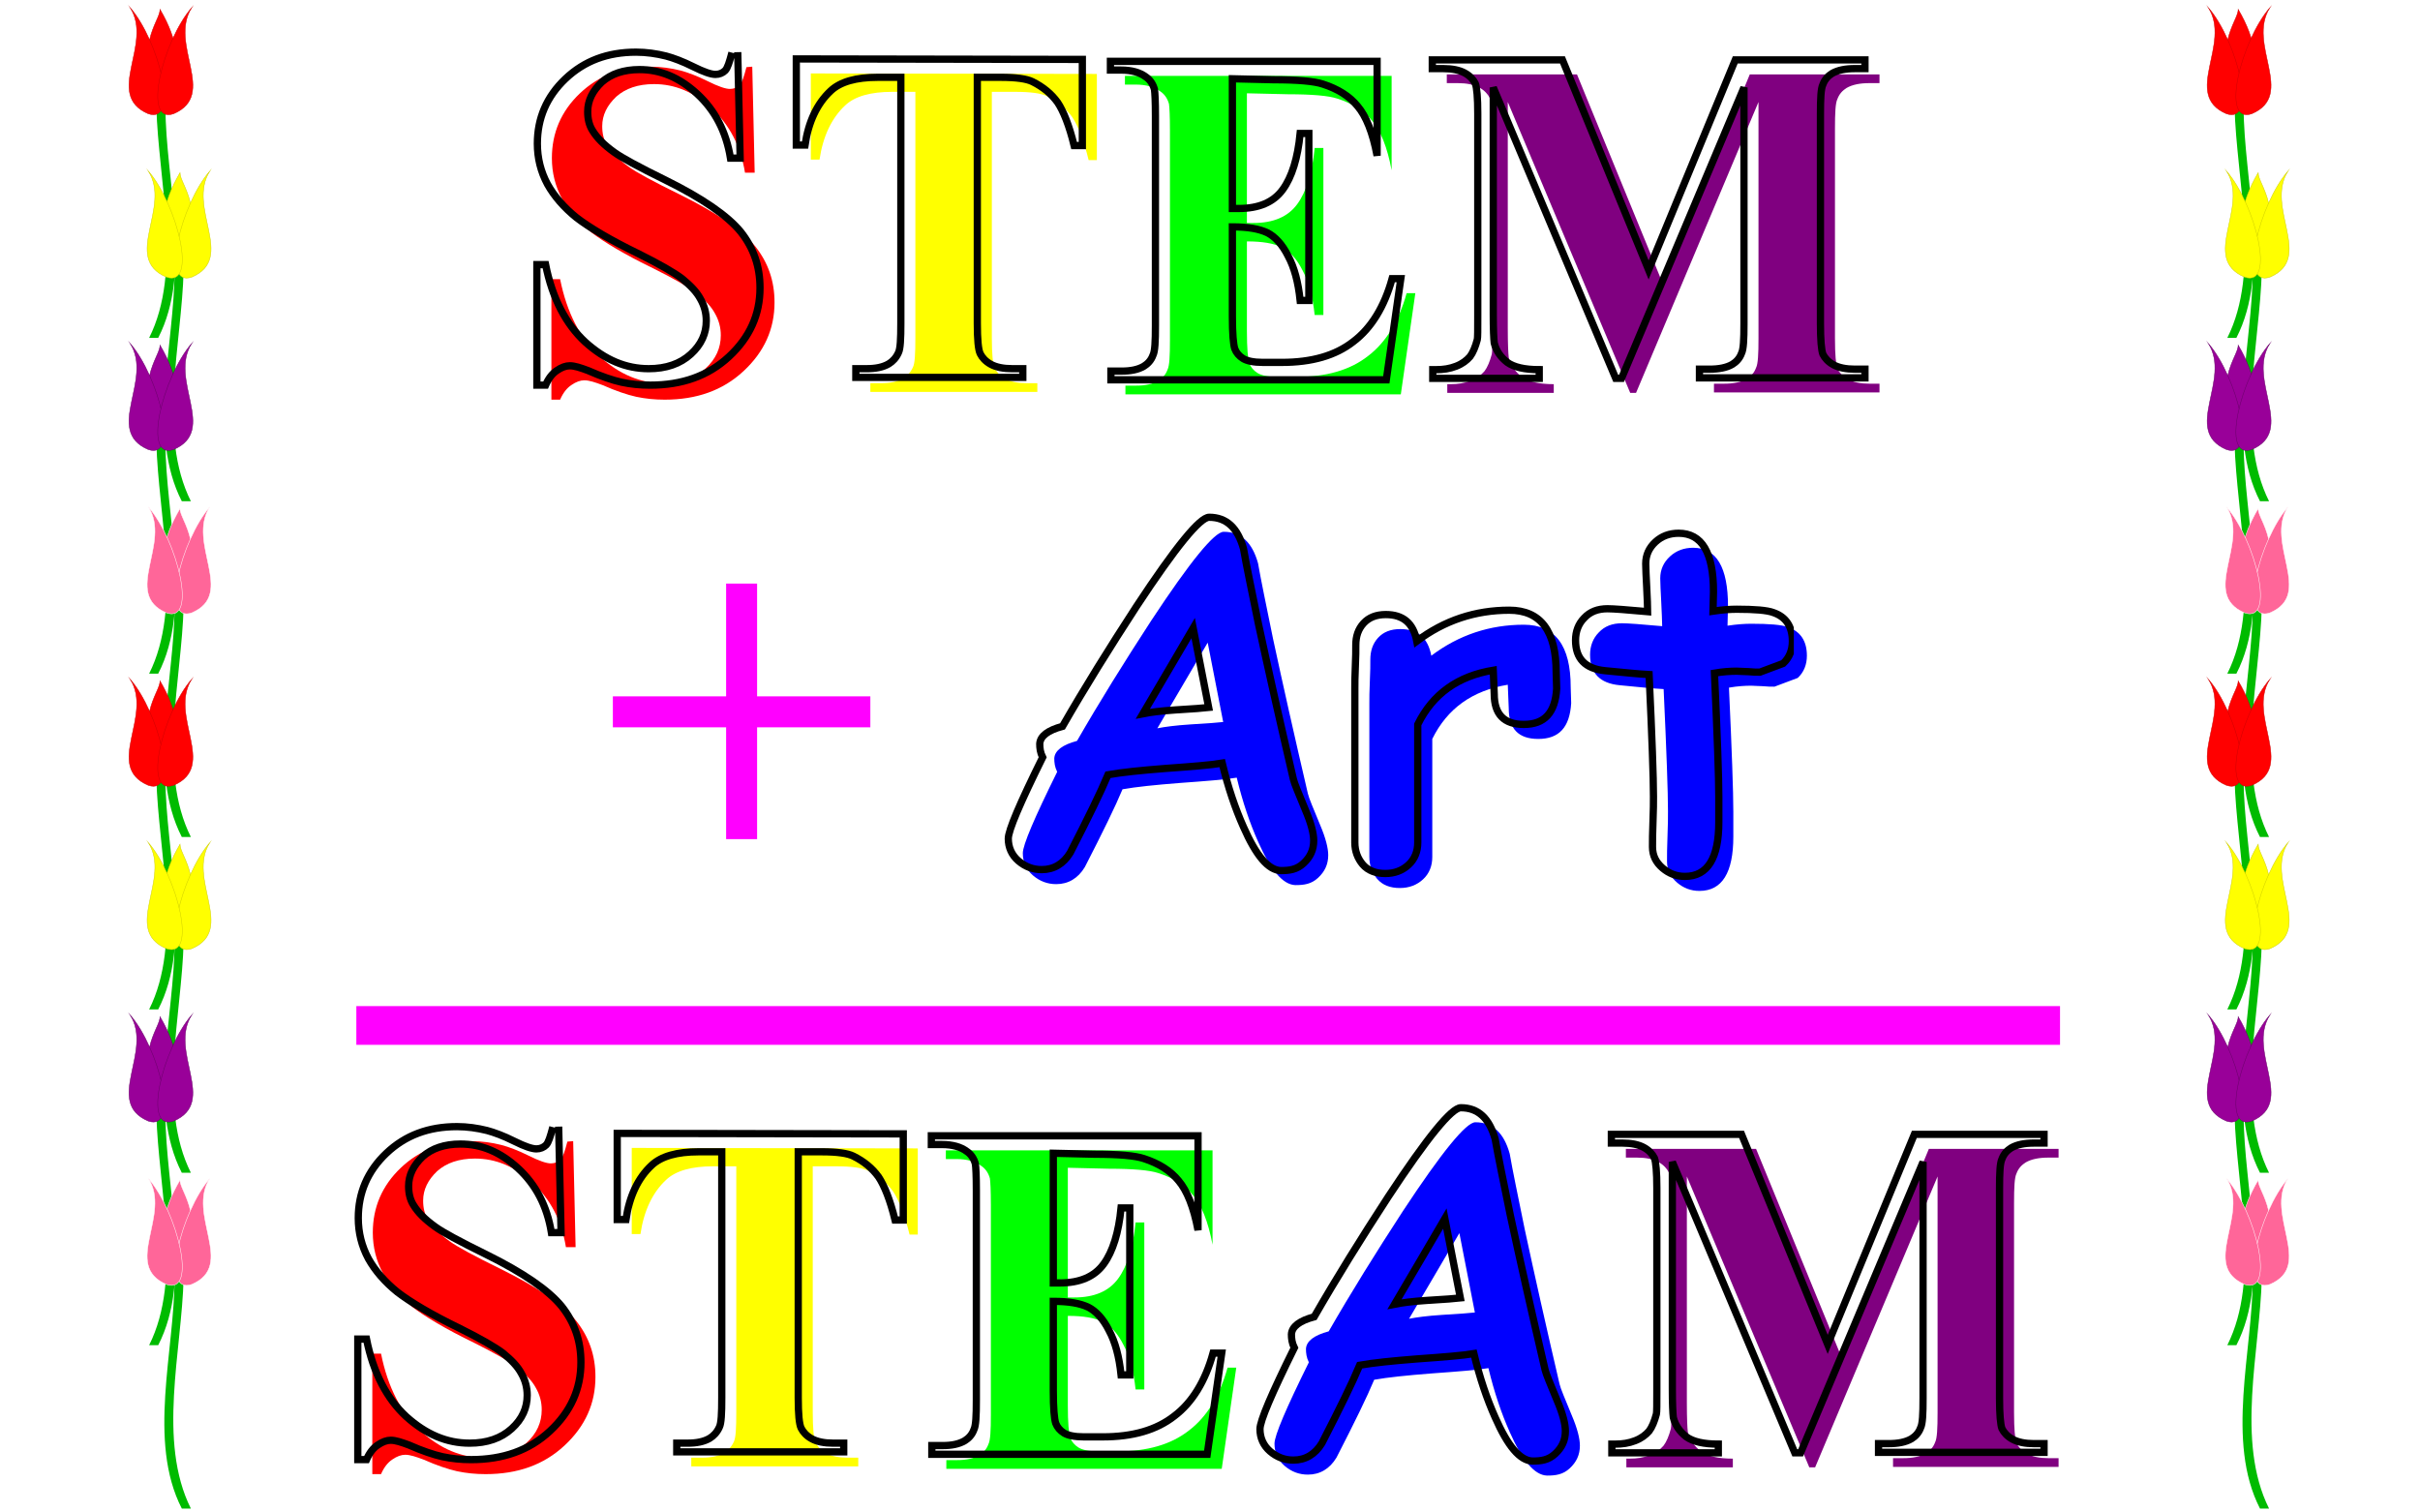
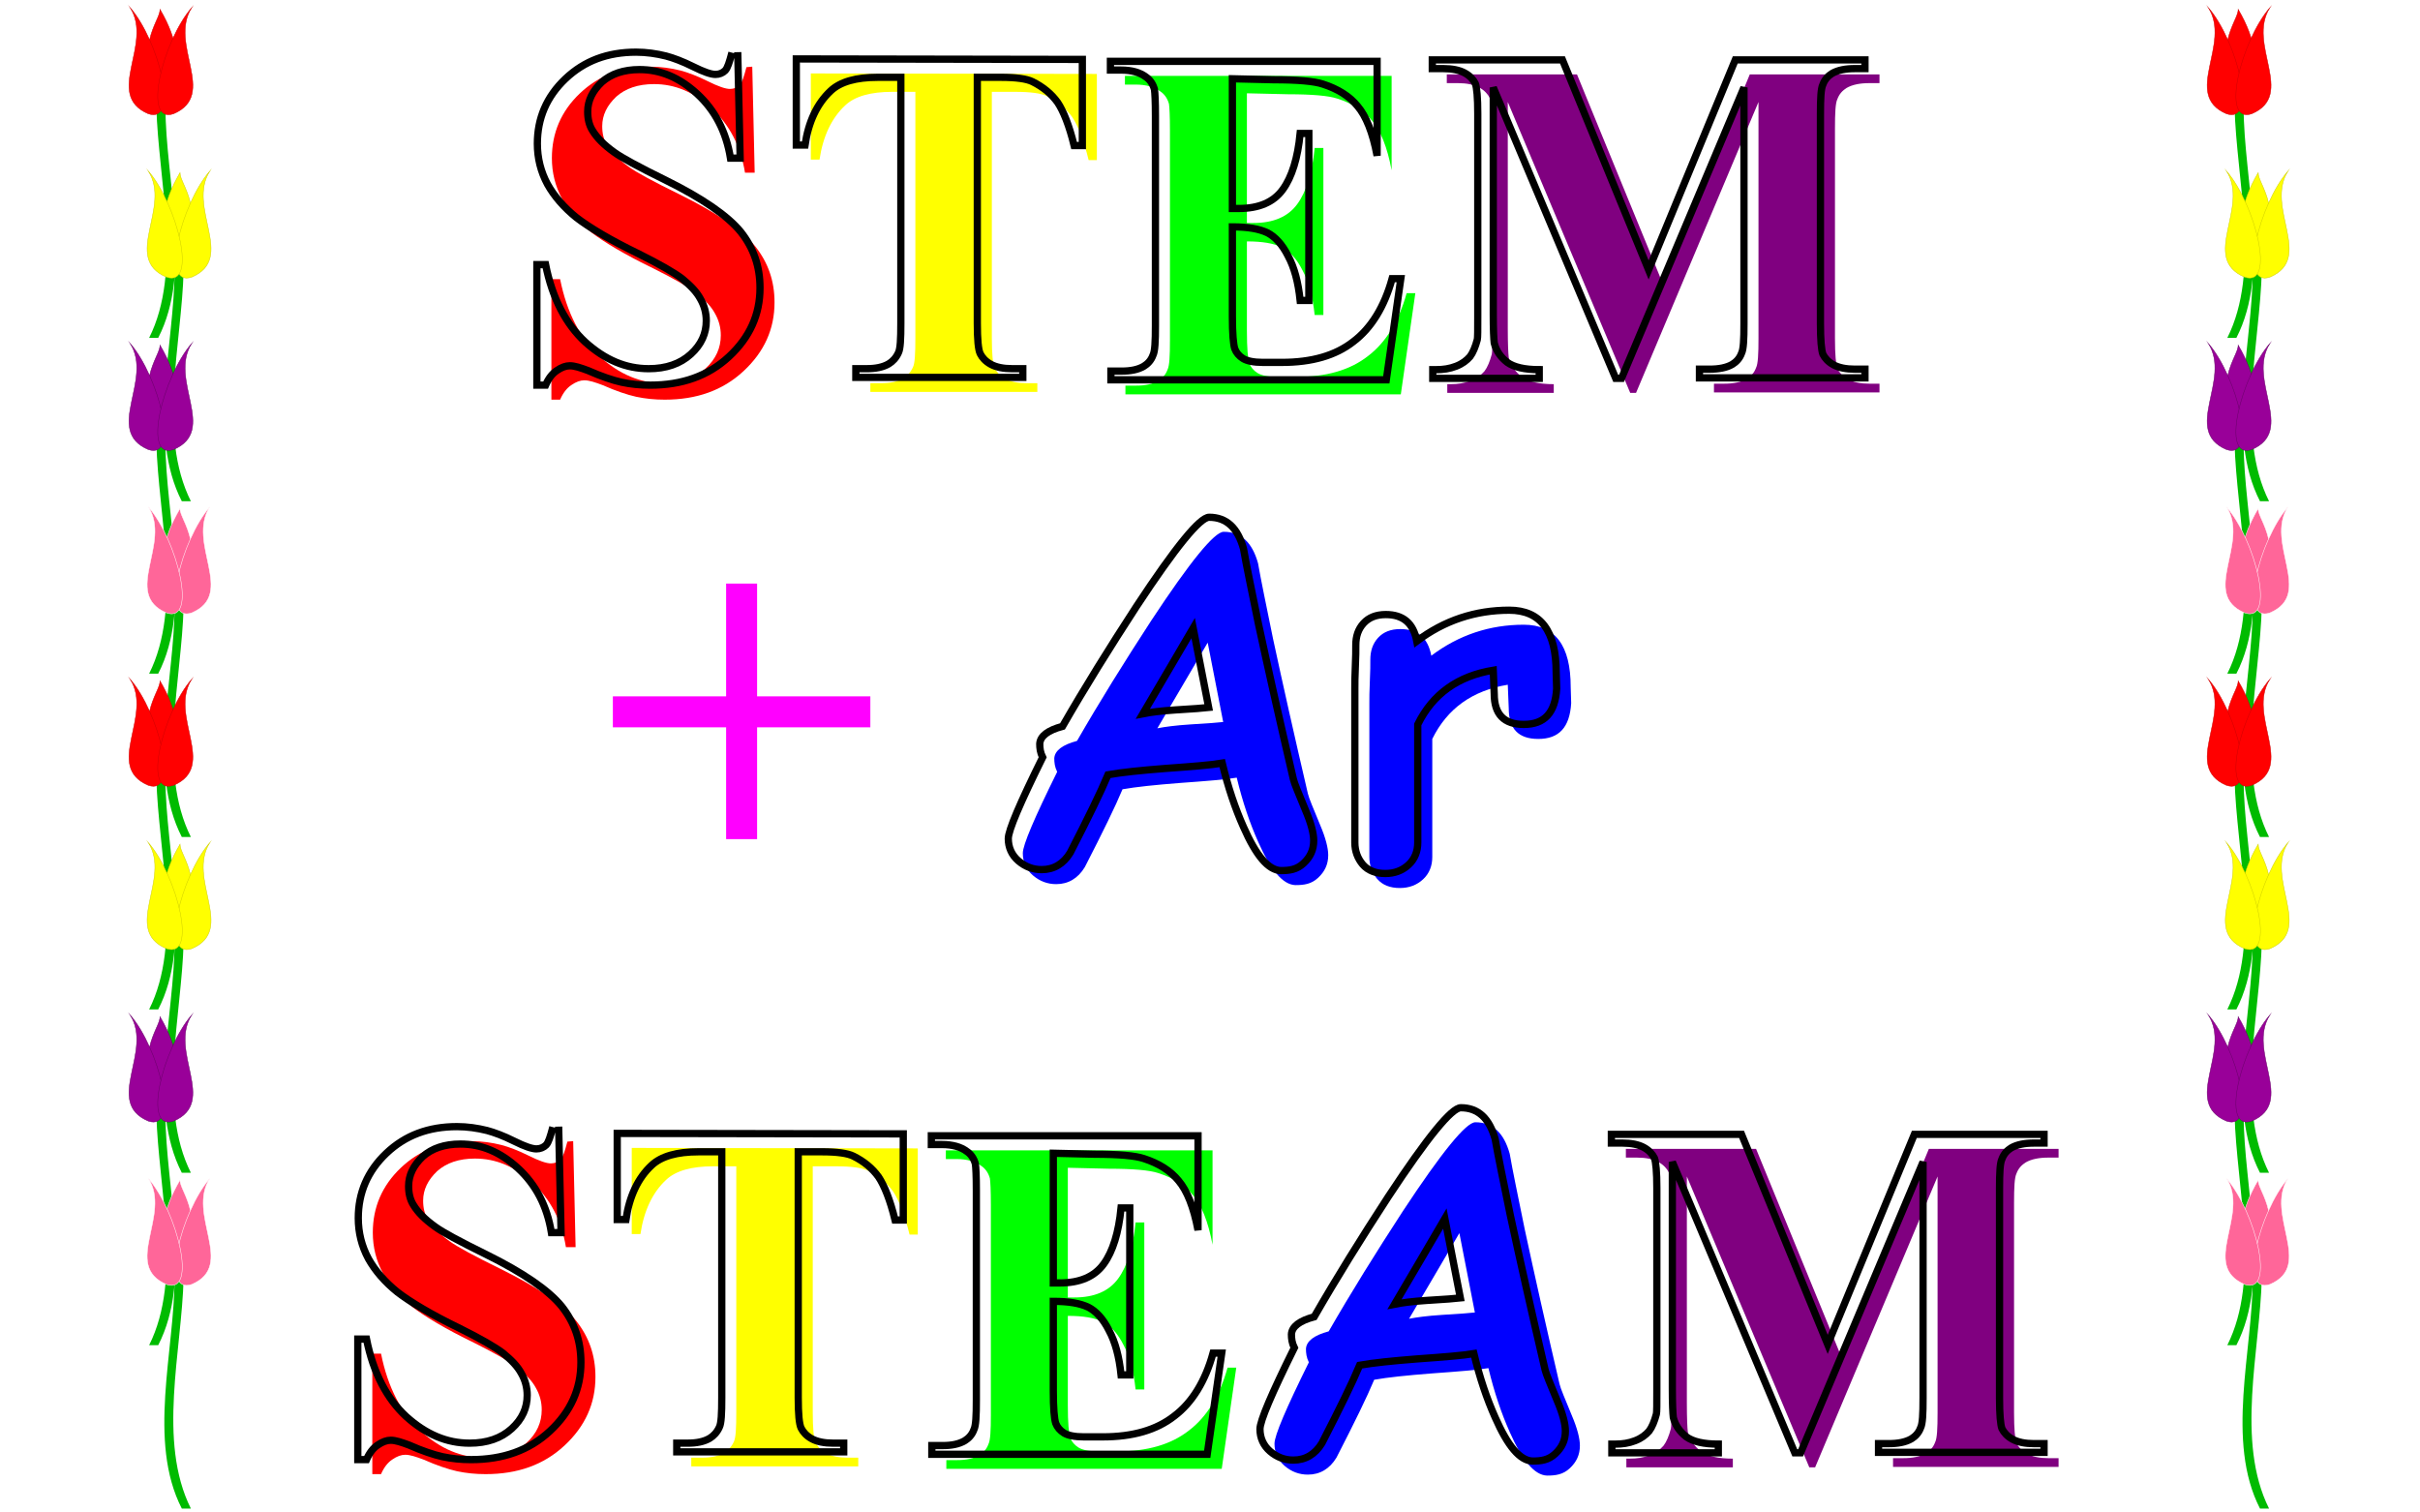
<svg xmlns="http://www.w3.org/2000/svg" xmlns:xlink="http://www.w3.org/1999/xlink" viewBox="0 0 800 500" xml:space="preserve">
  <desc>
    Using SVG to promoting Math and Art while learning to code.
    
    Use SVG to create Art and improve Math skills.
    A free and easy way to get started learning to code!
    
    Written by Jay Nick
    Author and Illustrator - STEAM Coded String Art - and other free eBooks (visit http://cattocreations.com)
    handcoding SVG since 2001
    http://steamcoded.org
	</desc>
  <defs>
    <symbol id="S" viewbox="0 0 50 75">
      <path d="M43,1l0.5,21.9h-2c-0.9-5.5-3.2-9.9-6.9-13.3c-3.7-3.4-7.6-5-11.9-5c-3.3,0-5.9,0.9-7.8,2.6         c-1.9,1.8-2.9,3.8-2.9,6.1c0,1.5,0.3,2.8,1,3.9c0.9,1.5,2.4,3,4.5,4.5c1.5,1.1,5,3,10.5,5.7c7.7,3.8,12.9,7.4,15.6,10.7         c2.7,3.4,4,7.2,4,11.6c0,5.5-2.1,10.2-6.4,14.2c-4.3,4-9.7,5.9-16.3,5.9c-2.1,0-4-0.2-5.9-0.6c-1.8-0.4-4.2-1.2-6.9-2.4         c-1.6-0.6-2.8-1-3.8-1c-0.8,0-1.7,0.3-2.7,1c-0.9,0.6-1.7,1.6-2.3,3h-1.8v-24.9h1.8c1.4,7,4.2,12.3,8.2,16         c4.1,3.7,8.4,5.5,13.1,5.5c3.6,0,6.5-1,8.7-3c2.2-2,3.2-4.3,3.2-6.9c0-1.6-0.4-3.1-1.2-4.5c-0.8-1.5-2.1-2.8-3.8-4.2         c-1.7-1.3-4.7-3-8.9-5.1c-6-2.9-10.3-5.5-12.9-7.5c-2.6-2.1-4.6-4.4-6-6.9c-1.4-2.6-2.1-5.4-2.1-8.4c0-5.2,1.9-9.7,5.8-13.4         c3.9-3.7,8.7-5.5,14.6-5.5c2.1,0,4.2,0.3,6.2,0.8c1.5,0.4,3.4,1.1,5.6,2.2c2.2,1.1,3.7,1.6,4.6,1.6c0.8,0,1.5-0.3,2-0.8         c0.5-0.5,0.9-1.8,1.4-3.7" />
    </symbol>
    <symbol id="T" viewbox="0 0 65 75">
      <path d="M61,2.5v17.8h-1.7c-1-4.1-2.2-7.1-3.4-8.9c-1.3-1.8-3-3.2-5.2-4.3c-1.2-0.6-3.4-0.9-6.5-0.9h-4.9         v50.8c0,3.4,0.2,5.5,0.6,6.3c0.4,0.8,1.1,1.6,2.2,2.2c1.1,0.6,2.6,0.9,4.4,0.9h2.2v1.8h-34.5v-1.8h2.2c1.9,0,3.4-0.3,4.6-1         c0.8-0.5,1.5-1.2,2-2.3c0.4-0.8,0.5-2.8,0.5-6.1v-50.8h-4.8c-4.4,0-7.7,0.9-9.7,2.8c-2.8,2.6-4.6,6.4-5.3,11.2h-1.8v-17.8z" />
    </symbol>
    <symbol id="E" viewbox="0 0 65 75">
      <path d="M28,6.5v26.8h1.3c4.2,0,7.2-1.3,9.1-3.9c1.9-2.6,3.1-6.5,3.6-11.6h1.8         v34.5h-1.8c-0.4-3.8-1.2-6.8-2.5-9.2c-1.2-2.4-2.7-4-4.3-4.8c-1.7-0.8-4-1.2-7.2-1.2v18.5c0,3.6,0.2,5.8,0.5,6.7         c0.3,0.8,0.9,1.5,1.7,2c0.8,0.5,2.2,0.8,4.1,0.8h3.9c6.2,0,11.1-1.4,14.8-4.3c3.7-2.8,6.4-7.2,8-13h1.8l-3,20.9h-56.9v-1.8h2.2         c1.9,0,3.4-0.3,4.6-1c0.8-0.5,1.5-1.2,1.9-2.3c0.4-0.8,0.5-2.8,0.5-6.1v-43.3c0-3-0.1-4.8-0.2-5.5c-0.3-1.1-0.9-2-1.8-2.6         c-1.2-0.9-2.9-1.4-5.1-1.4h-2.2v-1.8h55.1v19.5c-0.9-4.8-2.3-8.2-4-10.2c-1.7-2.1-4.1-3.6-7.2-4.6c-1.8-0.6-5.2-0.9-10.2-0.9z" />
    </symbol>
    <symbol id="M" viewbox="0 0 95 75">
      <path d="M47,46l17.9-43.4h26.8v1.8h-2.1c-1.9,0-3.5,0.3-4.7,1         c-0.8,0.5-1.5,1.2-1.9,2.3c-0.4,0.8-0.5,2.8-0.5,6.1v43.3c0,3.4,0.2,5.5,0.5,6.3c0.4,0.8,1.1,1.6,2.2,2.2c1.1,0.6,2.6,0.9,4.4,0.9         h2.1v1.8h-34.2v-1.8h2.1c1.9,0,3.5-0.3,4.7-1c0.8-0.5,1.5-1.2,1.9-2.3c0.4-0.8,0.5-2.8,0.5-6.1v-48.8l-25.3,60.1h-1.2l-25.3,-60.1         v46.8c0,3.2,0.1,5.2,0.2,6c0.4,1.6,1.3,2.9,2.7,4c1.4,1,3.6,1.5,6.6,1.5v1.8h-22v-1.8h0.7c1.5,0,2.8-0.2,4.1-0.7         c1.3-0.5,2.2-1.2,2.9-2c0.6-0.8,1.1-2,1.5-3.5c0.1-0.4,0.1-2,0.1-5v-41.7c0-3.3-0.2-5.4-0.5-6.2c-0.4-0.8-1.1-1.6-2.2-2.2         c-1.1-0.6-2.6-0.9-4.4-0.9h-2.3v-1.8h26.9z" />
    </symbol>
    <symbol id="A" viewbox="0 0 80 85">
      <g transform="translate(59,75)">
        <path d="M0,0c-2.6-0.1-5.1-3.1-7.7-9c-1.7-3.8-3.2-8.2-4.4-13.2           c-2.4,0.4-6.3,0.7-11.8,1.1c-5.1,0.4-9,0.8-11.8,1.3c-1.5,3.6-4.1,8.9-7.8,16.1c-1.4,2.3-3.4,3.5-5.9,3.5c-1.8,0-3.4-0.6-4.8-1.8           c-1.4-1.2-2.1-2.8-2.1-4.6c0-1.7,2.4-7.3,7.1-16.8c-0.5-1-0.6-1.9-0.6-2.8c0.1-1.6,1.7-2.8,4.7-3.6c4.6-8,9.7-16.2,15.3-24.8           c8.1-12.3,13.1-18.4,15-18.4c3.6,0,5.9,2.2,7.1,6.5c0.6,3.5,1.7,8.7,3.1,15.6c2,9.3,4.4,20,7.2,32c0.2,0.9,1.1,3,2.5,6.4           c1.2,2.8,1.7,4.9,1.7,6.3c0,1.9-0.7,3.4-2.1,4.7S1.8,0,0,0z M-18.1,-50.1c-2.5,4.3-6,10.2-10.4,17.7           c1.5-0.3,3.7-0.6,6.8-0.8c3.6-0.2,5.9-0.4,6.8-0.5z" />
      </g>
    </symbol>
    <symbol id="r" viewbox="0 0 47 85">
      <path d="M45,37.4c-0.3,5-2.5,7.4-6.8,7.4c-4.1,0-6.1-2.1-6.1-6.3l-0.2-4.9         c-7.3,1.2-12.5,4.9-15.6,11.2l0,24.4c0,1.8-0.6,3.4-1.9,4.6s-2.9,1.8-4.8,1.8c-2,0-3.6-0.6-4.7-1.9c-1-1.2-1.6-2.7-1.6-4.5v-31.8         c0-1,0-2.5,0.1-4.5c0.1-2,0.1-3.5,0.1-4.5c0-1.8,0.5-3.3,1.6-4.5c1.1-1.2,2.6-1.8,4.6-1.8c3.6,0,5.7,1.8,6.4,5.5         c5.7-4.3,12.1-6.4,19.1-6.4c6.5,0,9.7,4.3,9.7,12.9z" />
    </symbol>
    <symbol id="t" viewbox="0 0 47 85">
-       <path d="M40,34c-0.7,0-1.5,0-2.4-0.1c-0.9,0-1.7-0.1-2.4-0.1         c-1.3,0-2.9,0.1-4.6,0.4c0.6,13.1,0.9,21.6,0.9,25.6c0,0.4,0,1.2,0,2.4c0,1.1,0,2.1,0,2.8c0,7.4-2.3,11.2-7,11.2         c-1.8,0-3.3-0.6-4.6-1.7c-1.4-1.2-2.1-2.6-2.1-4.4c0-1.2,0-2.9,0.1-5.2c0.1-2.3,0.1-4.1,0.1-5.2c0-3.9-0.3-12.3-0.9-25.2         c-2-0.1-5-0.4-9.1-0.8c-4.1-0.4-6.1-2.5-6.1-6.3c0-1.8,0.6-3.4,1.8-4.6c1.2-1.3,2.8-1.9,4.8-1.9c1.2,0,3.9,0.2,8.3,0.6         c0-1-0.1-2.8-0.2-5.1c-0.1-2.1-0.2-3.7-0.2-4.8c0-1.8,0.7-3.3,2-4.5c1.3-1.2,2.9-1.8,4.8-1.8c4.8,0,7.2,4,7.2,12.1l-0.1,4         c2-0.3,3.6-0.4,4.9-0.4c3.7,0,6.3,0.2,7.6,0.7c2.6,0.9,3.9,2.9,3.9,5.9c0,1.8-0.6,3.4-1.9,4.6z" />
-     </symbol>
+       </symbol>
    <symbol id="plus" viewbox="0 0 60 75">
      <path fill="#FF00FF" d="M3,27h23.4v-23.3h6.4v23.3h23.4v6.4h-23.4v23.1h-6.4v-23.1h-23.4z" />
    </symbol>
    <symbol id="tulip" viewBox="0 0 110 370">
      <rect x="0" y="0" width="110" height="370" rx="4" style="fill:none;stroke:red;stroke-width:4;display:none;" />
      <g transform="translate(10,5)" style="stroke-width:0.5;stroke-linejoin:miter;stroke-miterlimit:15;">
        <g style="stroke:#009900;fill:#00bb00;">
          <path d="M29,110L39,110c0,80,30,180,-8,254l-10,0c37,-74,10,-174,8,-254" style="stroke:none;" />
        </g>
        <path d="M33,2c41,70,0,96,0,110c-31,-70,0,-96,0,-110z" />
        <path d="M0,0c26,40,-29,96,20,117c35,12,12,-80,-20,-117z" />
        <path d="M0,0c26,40,-29,96,20,117c35,12,12,-80,-20,-117z" transform="translate(68,0) scale(-1,1)" />
      </g>
    </symbol>
    <filter y="0" x="0" width="200%" height="200%" id="dropshadow">
      <feOffset in="SourceAlpha" result="out1" dx="3" dy="3" />
      <feGaussianBlur in="out1" result="out2" stdDeviation="2" />
      <feBlend in="SourceGraphic" in2="out2" mode="normal" />
    </filter>
  </defs>
  <g transform="translate(-255,-85) scale(1.6)">
    <use x="268.8" y="62.9" width="50" height="75" xlink:href="#S" style="fill:#FF0000;" filter="url(#dropshadow)" />
    <use x="268.8" y="62.9" width="50" height="75" xlink:href="#S" style="fill:none;stroke:#000000;stroke-width:1.5" />
    <use x="322" y="62.9" width="65" height="75" xlink:href="#T" style="fill:#FFFF00;" filter="url(#dropshadow)" />
    <use x="322" y="62.9" width="65" height="75" xlink:href="#T" style="fill:none;stroke:#000000;stroke-width:1.5" />
    <use x="386" y="62.9" width="65" height="75" xlink:href="#E" style="fill:#00FF00;" filter="url(#dropshadow)" />
    <use x="386" y="62.9" width="65" height="75" xlink:href="#E" style="fill:none;stroke:#000000;stroke-width:1.5" />
    <use x="453" y="62.9" width="95" height="75" xlink:href="#M" style="fill:#800080;" filter="url(#dropshadow)" />
    <use x="453" y="62.9" width="95" height="75" xlink:href="#M" style="fill:none;stroke:#000000;stroke-width:1.5" />
    <use x="280" y="167" width="60" height="75" xlink:href="#plus" style="fill:#FF00FF;" filter="url(#dropshadow)" />
    <use x="365" y="158" width="80" height="85" xlink:href="#A" style="fill:#0000FF;" filter="url(#dropshadow)" />
    <use x="365" y="158" width="80" height="85" xlink:href="#A" style="fill:none;stroke:#000000;stroke-width:1.5" />
    <use x="436" y="158" width="47" height="85" xlink:href="#r" style="fill:#0000FF;" filter="url(#dropshadow)" />
    <use x="436" y="158" width="47" height="85" xlink:href="#r" style="fill:none;stroke:#000000;stroke-width:1.5" />
    <use x="483" y="158" width="47" height="85" xlink:href="#t" style="fill:#0000FF;" filter="url(#dropshadow)" />
    <use x="483" y="158" width="47" height="85" xlink:href="#t" style="fill:none;stroke:#000000;stroke-width:1.5" />
-     <path d="M230,258h352v8h-352z" style="fill:#FF00FF;" filter="url(#dropshadow)" />
    <g transform="translate(-37,222)">
      <use x="268.8" y="62.9" width="50" height="75" xlink:href="#S" style="fill:#FF0000;" filter="url(#dropshadow)" />
      <use x="268.8" y="62.9" width="50" height="75" xlink:href="#S" style="fill:none;stroke:#000000;stroke-width:1.5" />
      <use x="322" y="62.9" width="65" height="75" xlink:href="#T" style="fill:#FFFF00;" filter="url(#dropshadow)" />
      <use x="322" y="62.9" width="65" height="75" xlink:href="#T" style="fill:none;stroke:#000000;stroke-width:1.5" />
      <use x="386" y="62.9" width="65" height="75" xlink:href="#E" style="fill:#00FF00;" filter="url(#dropshadow)" />
      <use x="386" y="62.9" width="65" height="75" xlink:href="#E" style="fill:none;stroke:#000000;stroke-width:1.5" />
      <use x="454" y="58" width="80" height="85" xlink:href="#A" style="fill:#0000FF;" filter="url(#dropshadow)" />
      <use x="454" y="58" width="80" height="85" xlink:href="#A" style="fill:none;stroke:#000000;stroke-width:1.5" />
      <g transform="translate(74,0)">
        <use x="453" y="62.9" width="95" height="75" xlink:href="#M" style="fill:#800080;" filter="url(#dropshadow)" />
        <use x="453" y="62.9" width="95" height="75" xlink:href="#M" style="fill:none;stroke:#000000;stroke-width:1.5" />
      </g>
    </g>
  </g>
  <g transform="translate(40,1) scale(0.3)">
    <use x="0" y="0" width="110" height="370" xlink:href="#tulip" style="fill:#ff0000;stroke:#cc0000" />
    <use x="0" y="180" width="110" height="370" xlink:href="#tulip" style="fill:#ffff00;stroke:#cccc00" transform="translate(108,0) scale(-1,1)" />
    <g transform="translate(0,370)">
      <use x="0" y="0" width="110" height="370" xlink:href="#tulip" style="fill:#990099;stroke:#660066" />
      <use x="0" y="180" width="110" height="370" xlink:href="#tulip" style="fill:#ff6699;stroke:#ffffff" transform="translate(108,0) scale(-1,1)" />
    </g>
    <g transform="translate(0,740)">
      <use x="0" y="0" width="110" height="370" xlink:href="#tulip" style="fill:#ff0000;stroke:#cc0000" />
      <use x="0" y="180" width="110" height="370" xlink:href="#tulip" style="fill:#ffff00;stroke:#cccc00" transform="translate(108,0) scale(-1,1)" />
    </g>
    <g transform="translate(0,1110)">
      <use x="0" y="0" width="110" height="370" xlink:href="#tulip" style="fill:#990099;stroke:#660066" />
      <use x="0" y="180" width="110" height="370" xlink:href="#tulip" style="fill:#ff6699;stroke:#ffffff" transform="translate(108,0) scale(-1,1)" />
    </g>
  </g>
  <g transform="translate(727,1) scale(0.3)">
    <use x="0" y="0" width="110" height="370" xlink:href="#tulip" style="fill:#ff0000;stroke:#cc0000" />
    <use x="0" y="180" width="110" height="370" xlink:href="#tulip" style="fill:#ffff00;stroke:#cccc00" transform="translate(108,0) scale(-1,1)" />
    <g transform="translate(0,370)">
      <use x="0" y="0" width="110" height="370" xlink:href="#tulip" style="fill:#990099;stroke:#660066" />
      <use x="0" y="180" width="110" height="370" xlink:href="#tulip" style="fill:#ff6699;stroke:#ffffff" transform="translate(108,0) scale(-1,1)" />
    </g>
    <g transform="translate(0,740)">
      <use x="0" y="0" width="110" height="370" xlink:href="#tulip" style="fill:#ff0000;stroke:#cc0000" />
      <use x="0" y="180" width="110" height="370" xlink:href="#tulip" style="fill:#ffff00;stroke:#cccc00" transform="translate(108,0) scale(-1,1)" />
    </g>
    <g transform="translate(0,1110)">
      <use x="0" y="0" width="110" height="370" xlink:href="#tulip" style="fill:#990099;stroke:#660066" />
      <use x="0" y="180" width="110" height="370" xlink:href="#tulip" style="fill:#ff6699;stroke:#ffffff" transform="translate(108,0) scale(-1,1)" />
    </g>
  </g>
</svg>